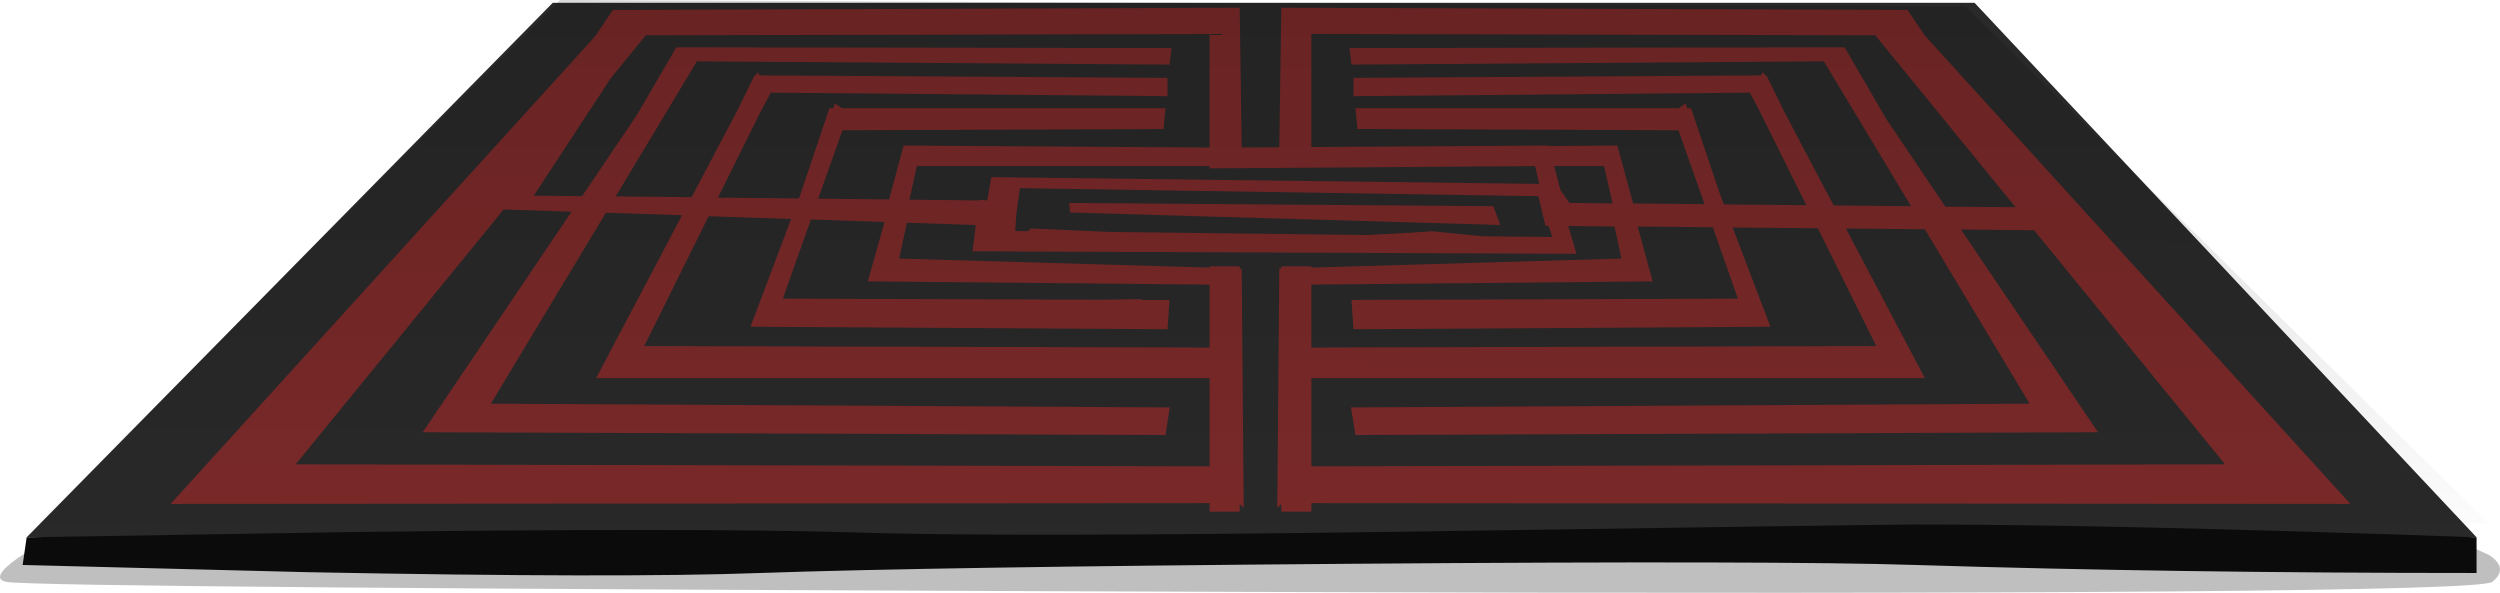
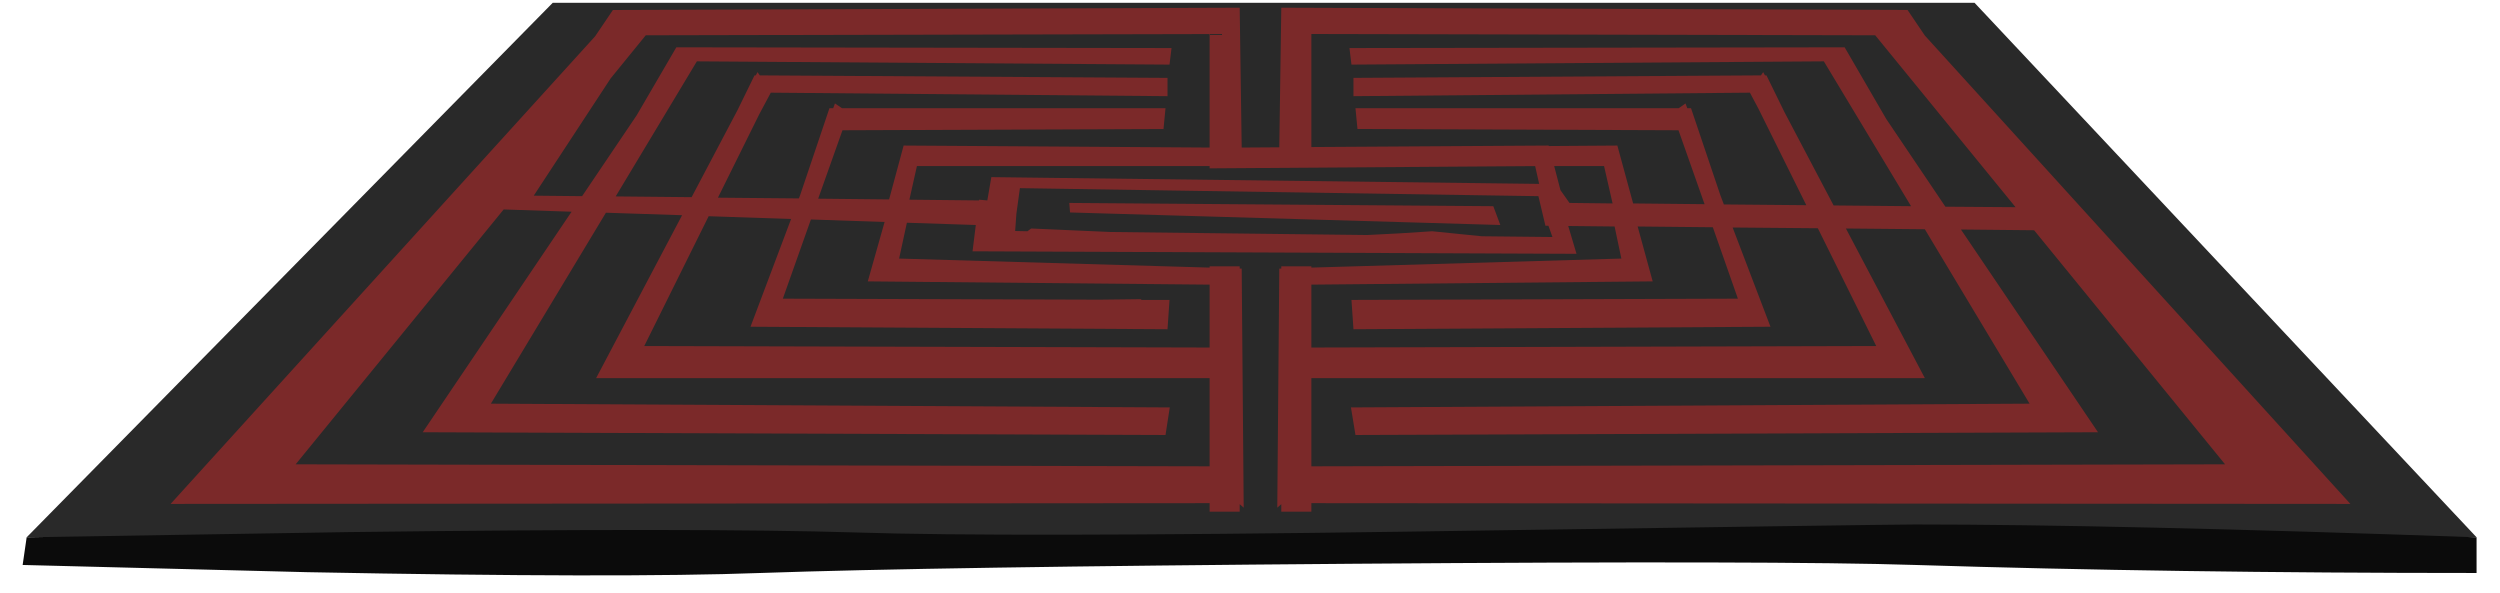
<svg xmlns="http://www.w3.org/2000/svg" xmlns:ns1="http://www.inkscape.org/namespaces/inkscape" xmlns:ns2="http://sodipodi.sourceforge.net/DTD/sodipodi-0.dtd" xmlns:xlink="http://www.w3.org/1999/xlink" width="311.746" height="73.922" id="svg3329" version="1.1" ns1:version="0.48.5 r10040" ns2:docname="New document 1">
  <defs id="defs3331">
    <linearGradient ns1:collect="always" xlink:href="#SVGID_1_" id="linearGradient3084" gradientUnits="userSpaceOnUse" gradientTransform="matrix(-3.974115e-4,1,-1,-3.974115e-4,158.438,402.519)" x1="-16.913" y1="-157.59" x2="108.887" y2="-157.59" />
    <linearGradient gradientTransform="matrix(-3.974115e-4,1,-1,-3.974115e-4,3.354544e-4,2.388003e-4)" y2="-157.59" x2="108.887" y1="-157.59" x1="-16.913" gradientUnits="userSpaceOnUse" id="SVGID_1_">
      <stop id="stop112" style="stop-color:#000000;stop-opacity:0.624" offset="0" />
      <stop id="stop114" style="stop-color:#000000;stop-opacity:0" offset="0.996" />
    </linearGradient>
    <linearGradient ns1:collect="always" xlink:href="#SVGID_1_" id="linearGradient4318" gradientUnits="userSpaceOnUse" gradientTransform="matrix(-3.974115e-4,1,-1,-3.974115e-4,158.438,402.519)" x1="-16.913" y1="-157.59" x2="108.887" y2="-157.59" />
  </defs>
  <ns2:namedview id="base" pagecolor="#ffffff" bordercolor="#666666" borderopacity="1.0" ns1:pageopacity="0.0" ns1:pageshadow="2" ns1:zoom="3.05" ns1:cx="147.571" ns1:cy="-46.100546" ns1:document-units="px" ns1:current-layer="layer1" showgrid="false" fit-margin-top="0" fit-margin-left="0" fit-margin-right="0" fit-margin-bottom="0" />
  <g ns1:label="Layer 1" ns1:groupmode="layer" id="layer1" transform="translate(-158.413,-438.569)">
    <g id="g4310">
-       <path ns1:connector-curvature="0" style="opacity:0.25;fill:#020202;fill-rule:evenodd" d="M 465.85,506.43 468.8,507.78 C 470.467,508.88 470.6,509.997 469.2,511.13 467.733,512.297 416.067,512.713 314.2,512.38 213.433,512.047 161.767,511.63 159.2,511.13 157.8,510.83 158.267,509.847 160.6,508.18 161.8,507.347 163.117,506.53 164.55,505.73 L 465.85,506.43 z" id="path3112" />
      <g id="g4304">
        <path ns1:connector-curvature="0" style="fill:#292929;fill-rule:evenodd" d="M 404.637,438.919 467.237,505.569 161.737,505.569 227.337,438.919 z" id="polygon101" ns2:nodetypes="ccccc" />
        <path style="fill:#7b2929;fill-opacity:1;fill-rule:evenodd" d="M 313,439.531 234.844,439.812 232.625,443.094 179.688,501.406 309.25,501.312 309.25,502.375 313,502.375 313,501.438 313.5,501.875 313.25,472.062 313,472.062 313,471.781 309.25,471.781 309.25,471.938 270.531,470.812 271.5,466.344 280.094,466.625 279.688,469.906 355,470.219 353.969,466.75 359.75,466.812 360.594,470.812 321.938,471.938 321.938,471.781 318.188,471.781 318.188,472.062 317.938,472.062 317.688,501.875 318.188,501.438 318.188,502.375 321.938,502.375 321.938,501.312 451.5,501.406 398.438,443 396.281,439.812 318.188,439.531 317.938,456.938 313.25,456.969 313,439.531 z M 309.25,442.812 309.25,456.969 271.094,456.719 269.281,463.438 260.438,463.344 263.469,454.812 303.5,454.656 303.75,452.062 263.406,452.062 262.531,451.469 262.312,452.062 261.844,452.062 258.188,462.906 258.031,463.312 247.938,463.219 253.094,452.812 254.531,450.125 304,450.562 304,448.281 253.156,447.969 252.875,447.562 252.656,447.969 252.5,447.969 250.375,452.312 244.656,463.156 235.188,463.062 245.312,446.219 304.25,446.625 304.5,444.562 242.75,444.469 237.812,452.938 231,463.031 224.969,462.969 234.562,448.344 238.938,442.969 309.25,442.812 z M 321.938,442.812 392.25,442.969 409.75,464.406 401,464.344 393.625,453.406 388.438,444.469 326.688,444.562 326.938,446.625 385.844,446.219 396.719,464.281 387.062,464.188 380.938,452.562 378.688,447.969 378.5,447.969 378.281,447.562 378,447.969 327.188,448.281 327.188,450.562 376.625,450.125 377.688,452.125 383.656,464.156 373.375,464.062 372.938,462.906 369.281,452.062 368.812,452.062 368.594,451.469 367.75,452.062 327.438,452.062 327.688,454.656 367.719,454.812 370.969,464.031 362.062,463.938 360.094,456.719 351.531,456.781 351.531,456.719 321.938,456.906 321.938,442.812 z M 272.75,459.281 309.25,459.281 309.25,459.562 349.844,459.281 350.344,461.5 282.031,460.656 281.531,463.562 280.5,463.469 280.5,463.562 271.812,463.469 272.75,459.281 z M 352.219,459.281 358.438,459.281 359.5,463.938 354.125,463.875 353,462.281 352.219,459.281 z M 285.594,462.031 350.25,463.031 351.125,466.719 351.5,466.719 352,468.125 343.188,468.031 337,467.406 C 334.207,467.602 331.523,467.761 328.906,467.875 L 296.938,467.5 287,467.062 286.531,467.406 285,467.375 285.156,465.219 285.594,462.031 z M 291.75,463.875 291.844,465.062 345.5,466.625 344.625,464.281 291.75,463.875 z M 221.219,464.688 229.688,464.969 211.125,492.469 303.75,492.812 304.281,489.375 219.625,488.906 233.969,465.094 243.469,465.406 232.75,485.719 309.25,485.719 309.25,496.719 195.281,496.469 221.219,464.688 z M 246.781,465.531 257.062,465.875 252,479.312 304,479.625 304.25,475.969 300.656,475.969 C 300.697,475.937 300.741,475.908 300.781,475.875 298.458,475.898 297.061,475.914 295.531,475.938 L 256.031,475.812 259.531,465.938 268.719,466.25 266.625,473.656 309.25,474.062 309.25,481.906 238.75,481.719 246.781,465.531 z M 362.625,466.812 372,466.906 375.125,475.812 326.938,475.969 327.188,479.625 379.188,479.312 374.469,466.938 385.094,467.031 392.375,481.719 321.938,481.906 321.938,474.062 364.5,473.656 362.625,466.812 z M 388.594,467.062 398.438,467.156 411.5,488.906 326.875,489.375 327.438,492.812 420.031,492.469 402.938,467.188 412.062,467.281 435.875,496.469 321.938,496.719 321.938,485.719 398.438,485.719 388.594,467.062 z" id="polygon3129" ns1:connector-curvature="0" />
-         <path ns1:connector-curvature="0" style="opacity:0.4;fill:url(#linearGradient4318);fill-rule:evenodd" d="M 228.237,438.569 403.537,439.369 468.737,503.819 163.237,503.819 z" id="polygon116" />
        <path style="fill:#0b0b0b;fill-opacity:1;fill-rule:evenodd" d="M 467.237,510.019 C 441.904,510.019 418.57,509.686 397.237,509.019 386.004,508.653 362.637,508.602 327.137,508.869 292.237,509.136 267.603,509.519 253.237,510.019 241.57,510.453 222.737,510.419 196.737,509.919 L 161.237,509.019 161.737,505.569 201.887,504.92 C 231.22,504.553 252.337,504.569 265.237,504.97 277.504,505.369 300.254,505.336 333.487,504.869 373.921,504.269 395.171,503.97 397.237,503.97 413.904,503.97 437.237,504.503 467.237,505.57 V 510.019 z" id="path118" ns1:connector-curvature="0" />
      </g>
    </g>
  </g>
</svg>